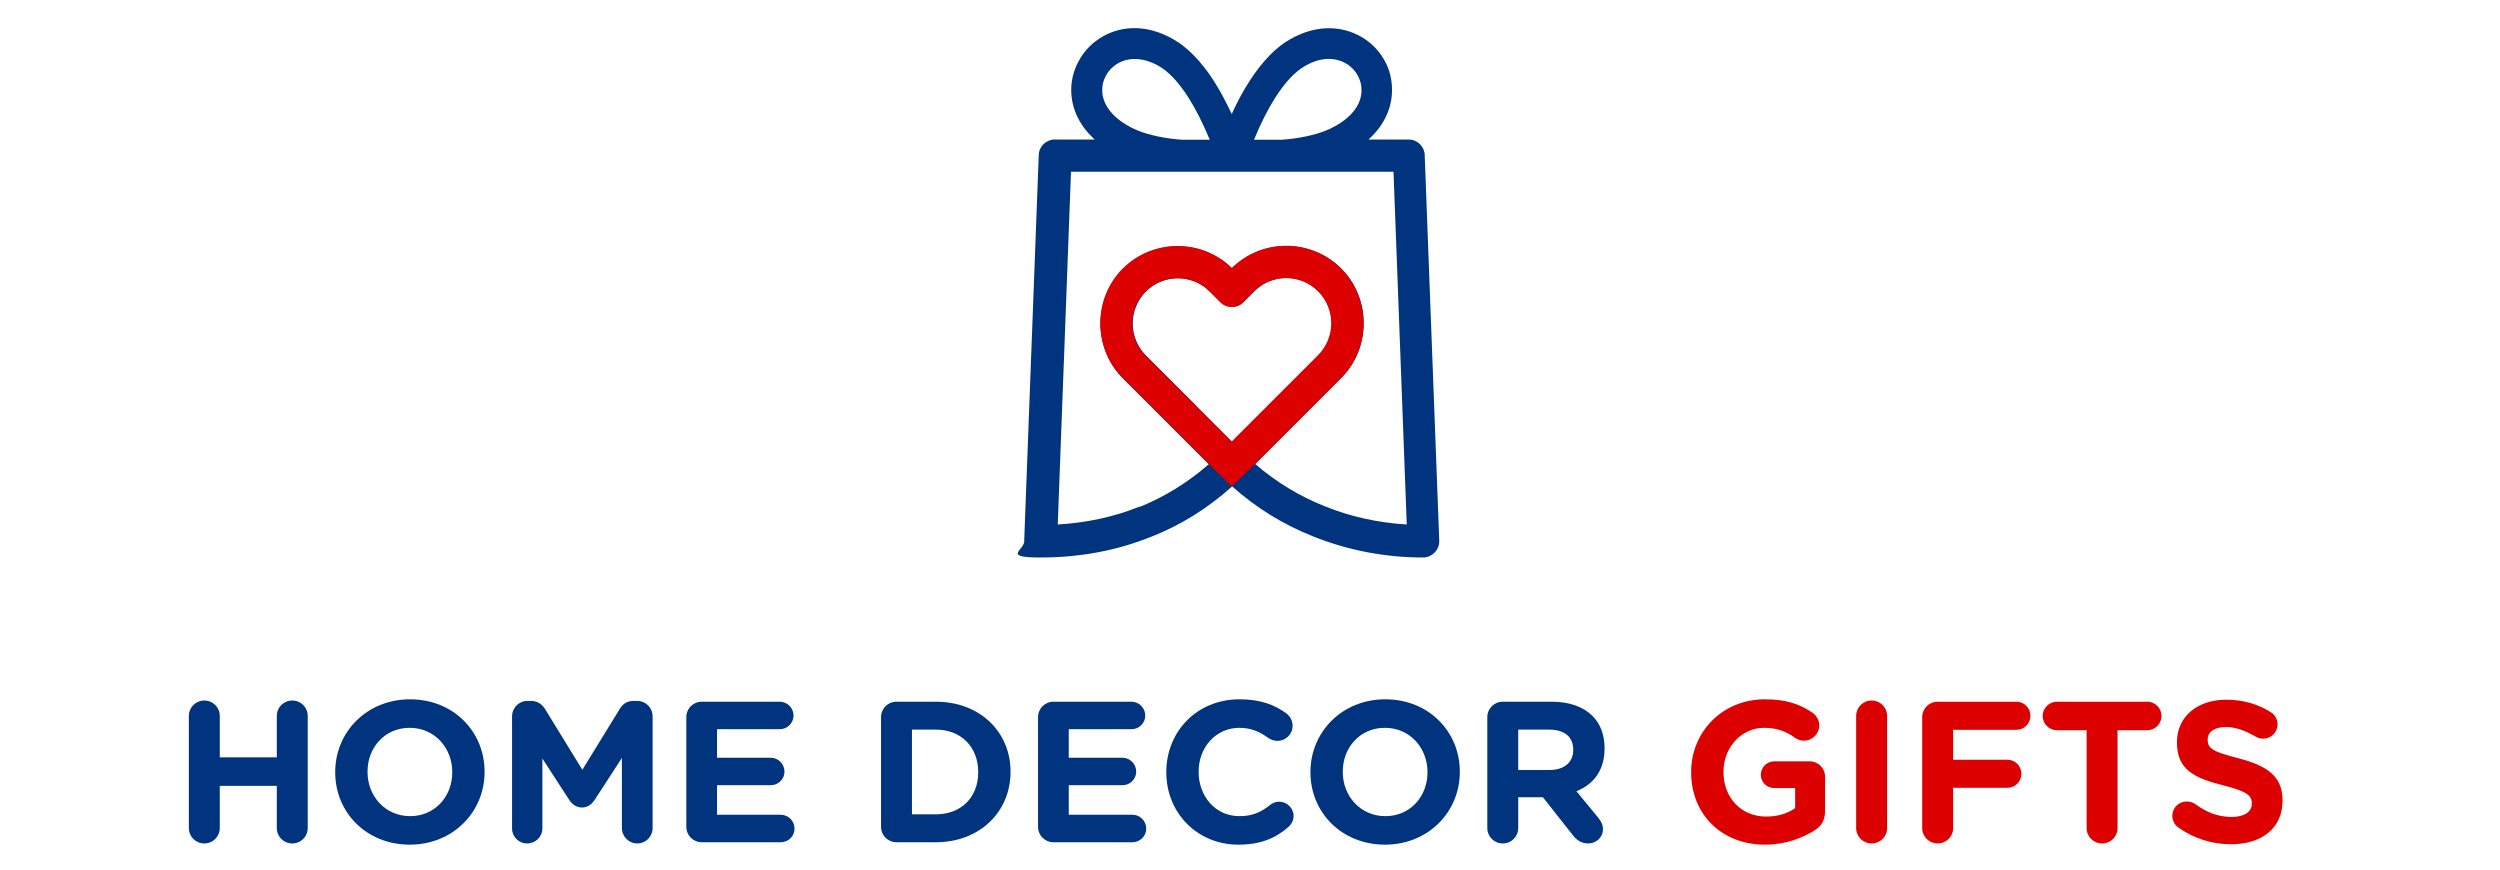
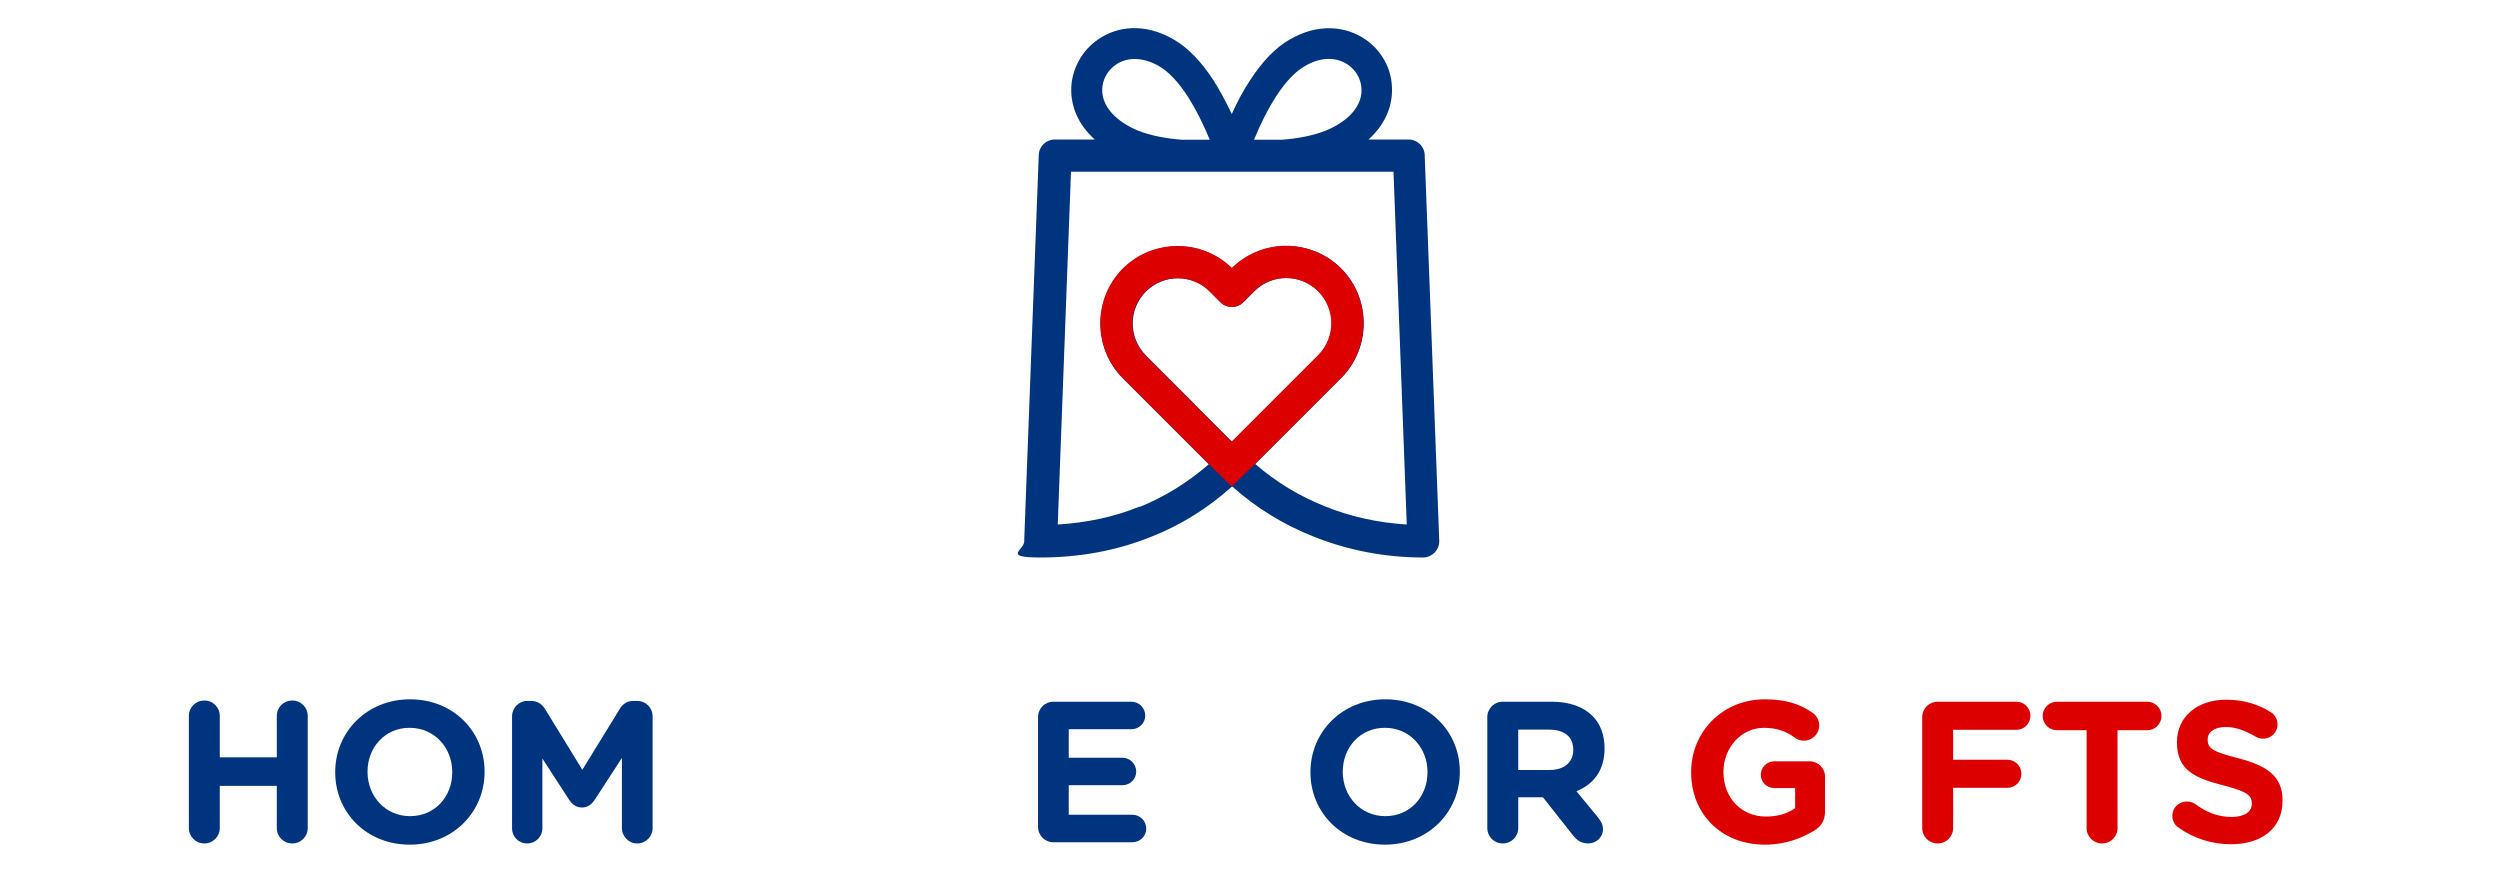
<svg xmlns="http://www.w3.org/2000/svg" xml:space="preserve" data-sanitized-enable-background="new 0 0 1000 348" viewBox="0 0 1000 348" height="348px" width="1000px" y="0px" x="0px" id="Layer_1" version="1.1">
  <g>
    <g id="Text">
      <g>
        <path d="M522,26.4c-3.9,2.2-7.8,6.3-11.8,12.5c-2.9,4.5-5.8,10.2-8.6,17     h11c1.7-0.1,3.3-0.3,4.9-0.5c6.5-0.9,11.8-2.4,15.9-4.6c8.2-4.3,11.4-10,11.2-15.1c0-1.9-0.6-3.8-1.5-5.5s-2.3-3.2-3.9-4.3     C535,23,528.8,22.4,522,26.4C522,26.4,522,26.4,522,26.4z M492.7,194.7c-9.7,8.7-20.5,15.4-32.2,20c-13.9,5.6-28.8,8.3-44.3,8.3     s-6.5-2.9-6.5-6.5s0-0.5,0-0.8L415.5,62c0.1-3.5,3-6.2,6.4-6.2l0,0h16c-6.8-6.1-9.6-13.5-9.4-20.5c0.1-3.9,1.2-7.7,3.1-11.1     c1.8-3.3,4.4-6.2,7.6-8.4c7.7-5.4,18.8-6.7,30.3,0c5.5,3.2,10.9,8.6,16,16.5c2.4,3.8,4.8,8.2,7.2,13.3c2.3-5.1,4.7-9.5,7.2-13.3     c5.1-7.9,10.5-13.4,16-16.5c11.5-6.7,22.6-5.3,30.3,0c3.2,2.2,5.8,5.1,7.6,8.4c1.9,3.3,2.9,7.1,3,11.1c0.2,7-2.6,14.4-9.4,20.5     h16c3.6,0,6.5,2.9,6.5,6.5v0.3l5.8,153.7c0.1,3.6-2.7,6.5-6.2,6.7h-0.2c-15.3,0-30.3-2.9-44.2-8.5c-11.8-4.7-22.7-11.4-32.2-19.9     l0,0L492.7,194.7z M472.9,55.9h11c-2.8-6.8-5.7-12.4-8.6-17c-4-6.2-7.9-10.3-11.8-12.5c-6.8-3.9-13.1-3.4-17.2-0.5     c-1.6,1.1-3,2.6-3.9,4.3c-0.9,1.7-1.5,3.5-1.5,5.5c-0.2,5.1,3.1,10.8,11.2,15.1c4.1,2.2,9.4,3.7,15.9,4.6     C469.6,55.6,471.2,55.8,472.9,55.9L472.9,55.9z M455.8,202.8c9.9-4,19.2-9.7,27.7-17.1l-34.3-34.3c-6-6-9-14-9-21.9     s3-15.9,9-21.9s14-9.1,21.9-9.1l0,0c7.9,0,15.7,3,21.7,8.8c6-5.9,13.9-8.9,21.8-8.9l0,0c7.9,0,15.9,3,21.9,9l0,0c6,6,9,14,9,21.9     s-3,15.9-9,21.9l-34.4,34.4c8.3,7.2,17.7,12.9,27.8,16.9c10.3,4.2,21.4,6.6,32.8,7.3l-5.3-141.1h-129l-5.3,141.1     c11.5-0.7,22.5-3,32.8-7.2l0,0L455.8,202.8z M477.8,161.7l15,15l34.6-34.6c3.5-3.5,5.3-8.2,5.3-12.8s-1.8-9.3-5.3-12.8l0,0     c-3.5-3.5-8.1-5.3-12.8-5.3l0,0c-4.6,0-9.3,1.7-12.8,5.3l-4.4,4.4c-2.5,2.5-6.6,2.5-9.1,0l-4.3-4.3c-3.5-3.5-8.2-5.3-12.8-5.3     l0,0c-4.6,0-9.3,1.8-12.8,5.3s-5.3,8.2-5.3,12.8c0,4.6,1.8,9.3,5.3,12.8l19.5,19.5l0,0H477.8z" fill="#00347F" clip-rule="evenodd" fill-rule="evenodd" />
        <path d="M536.4,151.2c6-6,9-14,9-21.9s-3-15.9-9-21.9l0,0     c-6-6-14-9.1-21.9-9.1l0,0c-7.9,0-15.8,3-21.8,8.9c-6-5.9-13.8-8.8-21.7-8.8l0,0c-7.9,0-15.9,3-21.9,9s-9,14-9,21.9     s3,15.9,9,21.9l33.3,33.3l0,0l10.3,10.1l9.3-9L536.4,151.2L536.4,151.2z M492.7,176.7l-15-15l0,0l-19.5-19.5     c-3.5-3.5-5.3-8.2-5.3-12.8s1.8-9.3,5.3-12.8s8.1-5.3,12.8-5.3l0,0c4.6,0,9.3,1.7,12.8,5.3l4.3,4.3c2.5,2.5,6.6,2.5,9.1,0     l4.4-4.4c3.5-3.5,8.2-5.3,12.8-5.3l0,0c4.6,0,9.3,1.8,12.8,5.3l0,0c3.5,3.5,5.3,8.2,5.3,12.8c0,4.6-1.8,9.3-5.3,12.8l-34.6,34.6     L492.7,176.7z" fill="#DD0000" clip-rule="evenodd" fill-rule="evenodd" />
      </g>
      <g data-sanitized-enable-background="new">
        <path d="M75.546,286.387c0-3.453,2.73-6.184,6.184-6.184s6.184,2.73,6.184,6.184v16.543h22.808v-16.543     c0-3.453,2.73-6.184,6.184-6.184s6.184,2.73,6.184,6.184v44.811c0,3.453-2.73,6.184-6.184,6.184s-6.184-2.73-6.184-6.184v-16.863     H87.913v16.863c0,3.453-2.73,6.184-6.184,6.184s-6.184-2.73-6.184-6.184V286.387z" fill="#00347F" />
        <path d="M134.084,308.953v-0.16c0-15.982,12.607-29.072,29.954-29.072s29.794,12.93,29.794,28.912v0.16     c0,15.98-12.608,29.07-29.954,29.07C146.531,337.863,134.084,324.934,134.084,308.953z M180.902,308.953v-0.16     c0-9.637-7.066-17.668-17.024-17.668s-16.865,7.869-16.865,17.508v0.16c0,9.637,7.067,17.668,17.025,17.668     S180.902,318.59,180.902,308.953z" fill="#00347F" />
        <path d="M204.827,286.547c0-3.453,2.73-6.184,6.184-6.184h1.365c2.65,0,4.498,1.365,5.622,3.213l14.937,24.332     l15.018-24.412c1.285-2.088,3.052-3.133,5.541-3.133h1.365c3.454,0,6.184,2.73,6.184,6.184v44.65     c0,3.453-2.729,6.184-6.184,6.184c-3.372,0-6.103-2.811-6.103-6.184v-28.025l-10.842,16.703c-1.285,1.928-2.891,3.131-5.14,3.131     s-3.854-1.203-5.14-3.131l-10.681-16.463v27.947c0,3.373-2.73,6.021-6.104,6.021s-6.023-2.648-6.023-6.021V286.547z" fill="#00347F" />
-         <path d="M274.527,330.717v-43.848c0-3.453,2.73-6.184,6.184-6.184h31.159c3.052,0,5.542,2.488,5.542,5.541     c0,3.051-2.49,5.461-5.542,5.461h-25.056v11.402h21.442c3.052,0,5.541,2.49,5.541,5.543c0,3.051-2.489,5.459-5.541,5.459h-21.442     v11.807h25.458c3.051,0,5.541,2.488,5.541,5.541c0,3.051-2.49,5.461-5.541,5.461h-31.562     C277.258,336.9,274.527,334.17,274.527,330.717z" fill="#00347F" />
-         <path d="M352.417,286.869c0-3.453,2.73-6.184,6.184-6.184h15.74c17.668,0,29.875,12.125,29.875,27.947v0.16     c0,15.82-12.207,28.107-29.875,28.107h-15.74c-3.453,0-6.184-2.73-6.184-6.184V286.869z M374.341,325.736     c10.119,0,16.945-6.824,16.945-16.783v-0.16c0-9.959-6.826-16.945-16.945-16.945h-9.556v33.889H374.341z" fill="#00347F" />
        <path d="M415.212,330.717v-43.848c0-3.453,2.73-6.184,6.184-6.184h31.159c3.052,0,5.541,2.488,5.541,5.541     c0,3.051-2.489,5.461-5.541,5.461h-25.056v11.402h21.441c3.052,0,5.542,2.49,5.542,5.543c0,3.051-2.49,5.459-5.542,5.459h-21.441     v11.807h25.457c3.052,0,5.541,2.488,5.541,5.541c0,3.051-2.489,5.461-5.541,5.461h-31.561     C417.942,336.9,415.212,334.17,415.212,330.717z" fill="#00347F" />
-         <path d="M466.523,308.953v-0.16c0-15.982,12.046-29.072,29.312-29.072c8.433,0,14.134,2.25,18.792,5.703     c1.285,0.963,2.409,2.73,2.409,4.898c0,3.373-2.73,6.023-6.104,6.023c-1.687,0-2.811-0.643-3.694-1.205     c-3.453-2.57-7.066-4.016-11.483-4.016c-9.477,0-16.303,7.869-16.303,17.508v0.16c0,9.637,6.666,17.668,16.303,17.668     c5.22,0,8.673-1.607,12.207-4.418c0.963-0.803,2.248-1.365,3.693-1.365c3.133,0,5.782,2.57,5.782,5.701     c0,1.928-0.964,3.453-2.088,4.418c-5.06,4.416-11.002,7.066-19.996,7.066C478.811,337.863,466.523,325.096,466.523,308.953z" fill="#00347F" />
        <path d="M524.179,308.953v-0.16c0-15.982,12.608-29.072,29.955-29.072c17.346,0,29.794,12.93,29.794,28.912v0.16     c0,15.98-12.608,29.07-29.955,29.07S524.179,324.934,524.179,308.953z M570.998,308.953v-0.16     c0-9.637-7.067-17.668-17.025-17.668s-16.864,7.869-16.864,17.508v0.16c0,9.637,7.067,17.668,17.025,17.668     S570.998,318.59,570.998,308.953z" fill="#00347F" />
        <path d="M594.923,286.869c0-3.453,2.73-6.184,6.184-6.184h19.515c7.147,0,12.688,2.008,16.383,5.701     c3.132,3.133,4.818,7.549,4.818,12.85v0.16c0,8.834-4.417,14.295-11.243,17.105l8.593,10.439     c1.205,1.525,2.008,2.811,2.008,4.738c0,3.453-2.892,5.701-5.862,5.701c-2.811,0-4.658-1.365-6.104-3.211l-12.046-15.258h-9.878     v12.285c0,3.453-2.73,6.184-6.184,6.184s-6.184-2.73-6.184-6.184V286.869z M619.818,307.99c6.022,0,9.476-3.213,9.476-7.951     v-0.16c0-5.301-3.694-8.031-9.717-8.031H607.29v16.143H619.818z" fill="#00347F" />
      </g>
      <g data-sanitized-enable-background="new">
        <path d="M676.456,308.953v-0.16c0-15.982,12.448-29.072,29.473-29.072c8.513,0,14.134,1.928,19.193,5.461     c1.205,0.885,2.57,2.57,2.57,4.98c0,3.371-2.73,6.102-6.104,6.102c-1.767,0-2.892-0.641-3.774-1.283     c-3.373-2.41-6.987-3.855-12.287-3.855c-8.994,0-16.142,7.951-16.142,17.508v0.16c0,10.279,7.067,17.828,17.025,17.828     c4.497,0,8.512-1.125,11.645-3.373v-8.031h-8.353c-2.971,0-5.38-2.328-5.38-5.301c0-2.971,2.409-5.379,5.38-5.379h14.134     c3.454,0,6.185,2.73,6.185,6.184v13.65c0,3.615-1.365,6.104-4.337,7.871c-4.578,2.811-11.243,5.621-19.676,5.621     C688.502,337.863,676.456,325.576,676.456,308.953z" fill="#DD0000" />
-         <path d="M742.463,286.387c0-3.453,2.73-6.184,6.184-6.184s6.184,2.73,6.184,6.184v44.811     c0,3.453-2.73,6.184-6.184,6.184s-6.184-2.73-6.184-6.184V286.387z" fill="#DD0000" />
        <path d="M768.881,286.869c0-3.453,2.73-6.184,6.184-6.184h31.48c3.133,0,5.622,2.488,5.622,5.621     c0,3.131-2.489,5.621-5.622,5.621h-25.296v11.967h21.683c3.132,0,5.621,2.488,5.621,5.621c0,3.131-2.489,5.621-5.621,5.621     h-21.683v16.061c0,3.453-2.73,6.184-6.185,6.184c-3.453,0-6.184-2.73-6.184-6.184V286.869z" fill="#DD0000" />
        <path d="M834.647,292.088h-11.886c-3.132,0-5.701-2.568-5.701-5.701s2.569-5.701,5.701-5.701H858.9     c3.132,0,5.702,2.568,5.702,5.701s-2.57,5.701-5.702,5.701h-11.886v39.109c0,3.453-2.73,6.184-6.184,6.184     s-6.184-2.73-6.184-6.184V292.088z" fill="#DD0000" />
        <path d="M871.263,330.957c-1.365-0.963-2.329-2.73-2.329-4.658c0-3.211,2.57-5.701,5.782-5.701     c1.606,0,2.73,0.562,3.534,1.125c4.256,3.131,8.914,5.059,14.375,5.059c5.059,0,8.11-2.008,8.11-5.301v-0.16     c0-3.133-1.927-4.738-11.323-7.146c-11.323-2.893-18.631-6.023-18.631-17.186v-0.162c0-10.199,8.191-16.943,19.675-16.943     c6.826,0,12.769,1.766,17.828,4.979c1.365,0.803,2.73,2.488,2.73,4.898c0,3.213-2.569,5.701-5.782,5.701     c-1.204,0-2.168-0.32-3.132-0.883c-4.096-2.41-7.95-3.775-11.805-3.775c-4.738,0-7.228,2.17-7.228,4.9v0.16     c0,3.693,2.409,4.898,12.126,7.389c11.403,2.971,17.828,7.066,17.828,16.863v0.16c0,11.164-8.513,17.428-20.639,17.428     C884.995,337.703,877.526,335.455,871.263,330.957z" fill="#DD0000" />
      </g>
    </g>
  </g>
</svg>